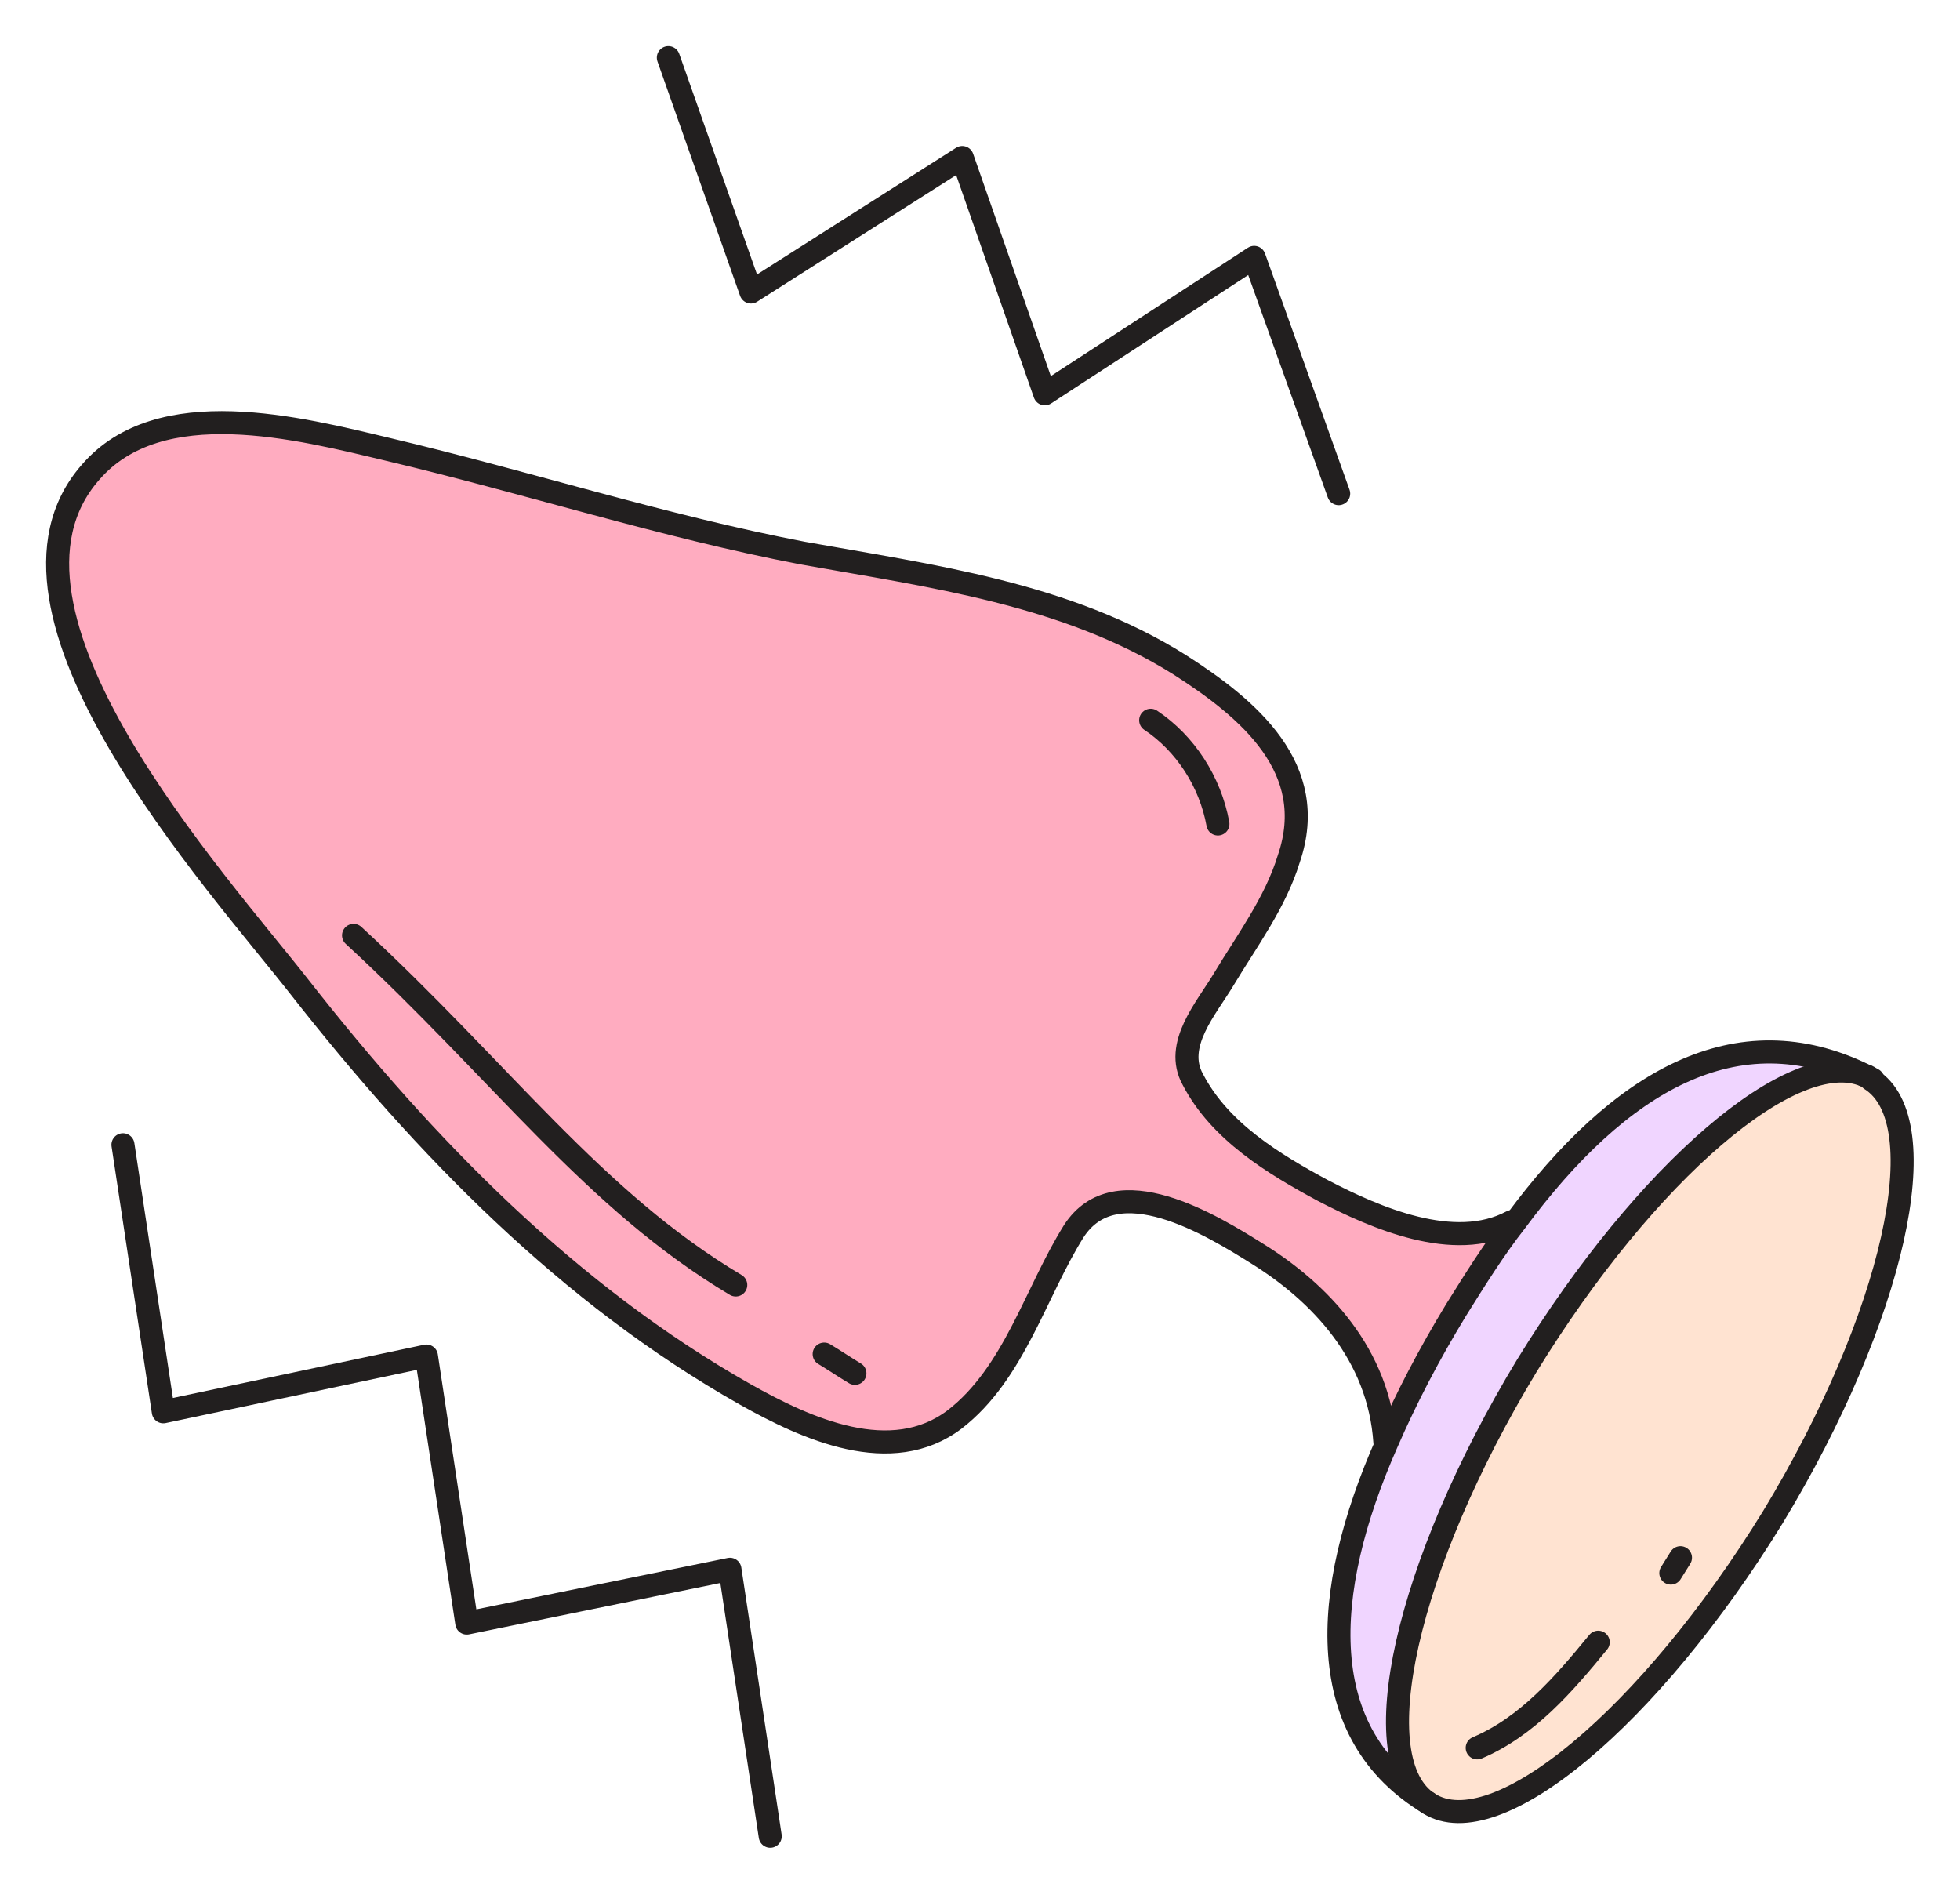
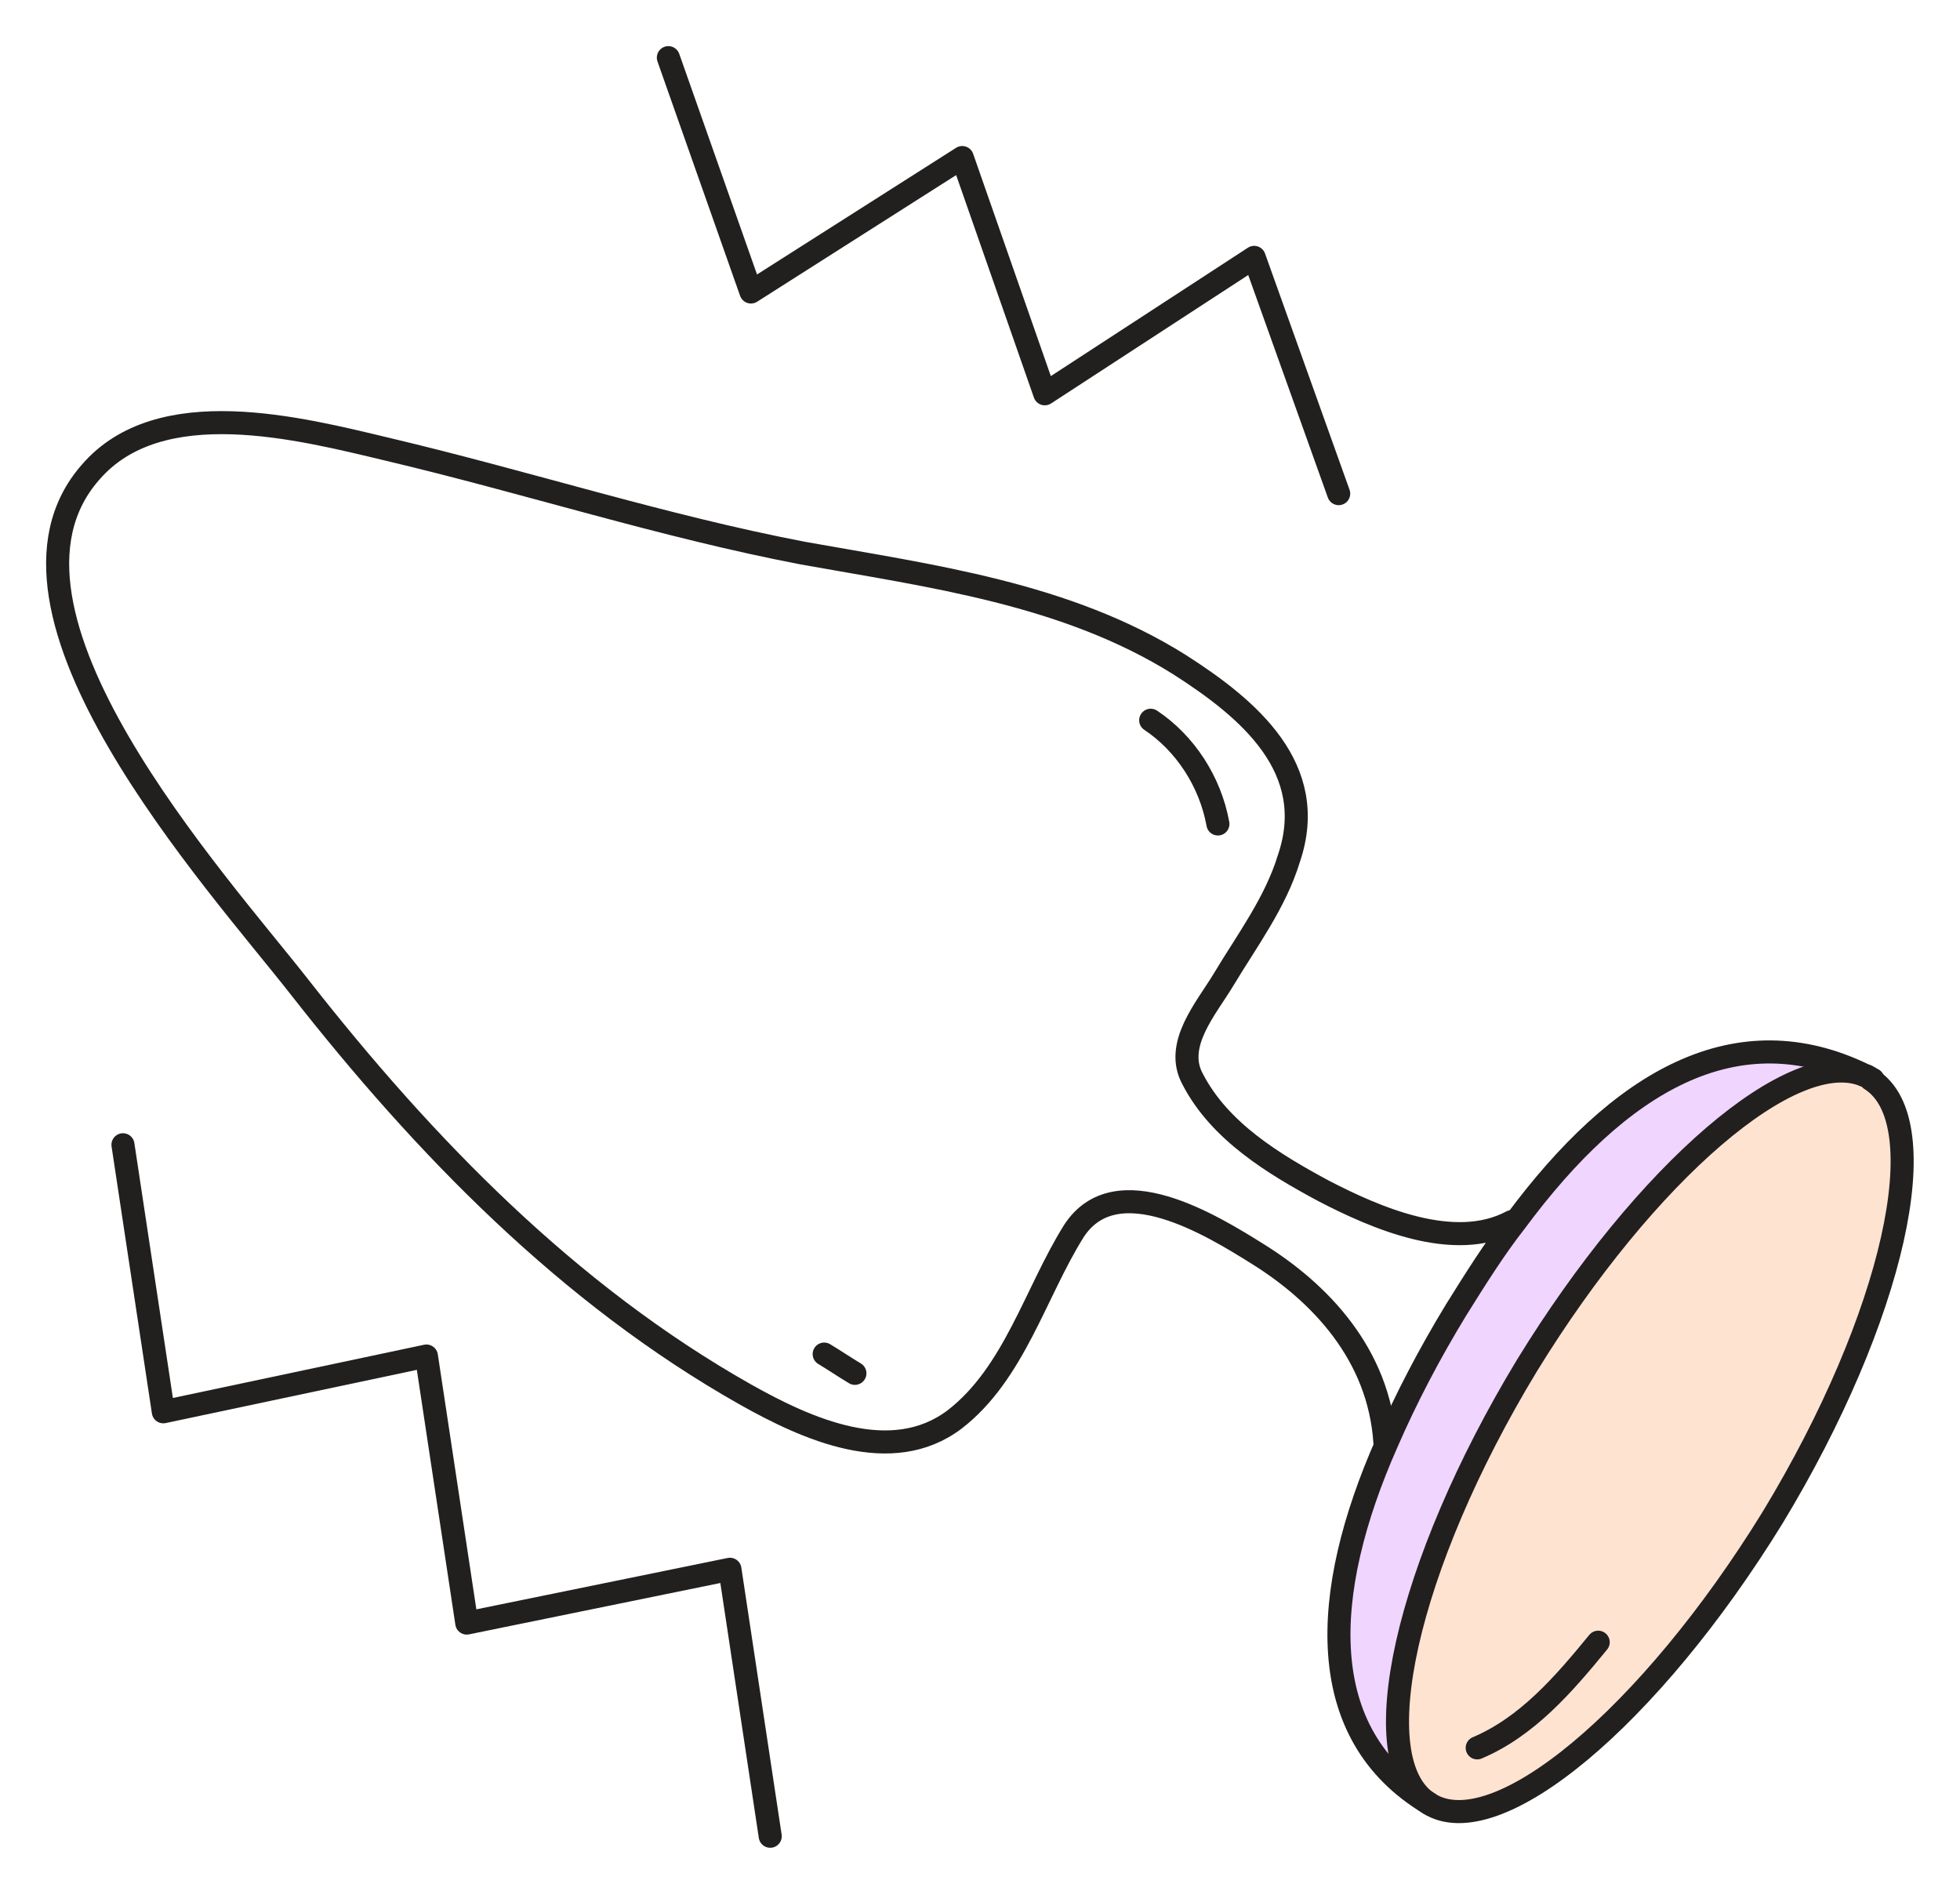
<svg xmlns="http://www.w3.org/2000/svg" width="34" height="33" viewBox="0 0 34 33" fill="none">
  <path d="M32.451 18.724C33.617 19.457 32.851 22.856 30.752 26.321C28.619 29.786 25.954 32.019 24.788 31.286C23.622 30.553 24.388 27.154 26.487 23.689C28.553 20.324 31.118 18.125 32.351 18.658C32.385 18.658 32.418 18.691 32.484 18.724H32.451Z" fill="#FFE3D1" />
  <path d="M32.324 18.658C31.091 18.159 28.526 20.324 26.46 23.69C24.328 27.155 23.561 30.553 24.761 31.286C22.762 30.087 22.862 27.655 24.028 25.022C24.361 24.256 24.761 23.49 25.227 22.723C25.561 22.19 25.894 21.657 26.26 21.191C28.059 18.758 30.092 17.559 32.324 18.658Z" fill="#F0D5FF" />
-   <path d="M26.224 21.157H26.257C25.89 21.657 25.557 22.157 25.224 22.723C24.758 23.49 24.358 24.256 24.024 25.022C23.924 23.49 22.892 22.423 21.825 21.757C21.026 21.257 19.36 20.224 18.627 21.357C17.96 22.423 17.594 23.823 16.561 24.622C15.461 25.455 13.995 24.789 12.929 24.189C9.864 22.457 7.365 19.891 5.199 17.126C3.766 15.293 -0.532 10.595 1.567 8.196C2.767 6.797 5.199 7.43 6.732 7.796C9.131 8.363 11.496 9.129 13.929 9.595C16.161 9.995 18.493 10.295 20.459 11.528C21.659 12.294 22.892 13.327 22.358 14.893C22.125 15.659 21.625 16.326 21.226 16.992C20.926 17.492 20.359 18.125 20.692 18.725C21.159 19.625 22.092 20.191 22.958 20.657C23.858 21.124 25.224 21.724 26.224 21.191V21.157Z" fill="#FFACC0" />
  <path d="M24.024 25.022C23.924 23.49 22.892 22.423 21.825 21.757C21.026 21.257 19.36 20.224 18.627 21.357C17.96 22.423 17.594 23.823 16.561 24.622C15.461 25.455 13.995 24.789 12.929 24.189C9.864 22.457 7.365 19.891 5.199 17.126C3.766 15.293 -0.532 10.595 1.567 8.196C2.767 6.797 5.199 7.43 6.732 7.796C9.131 8.363 11.496 9.129 13.929 9.595C16.161 9.995 18.493 10.295 20.459 11.528C21.659 12.294 22.892 13.327 22.358 14.893C22.125 15.659 21.625 16.326 21.226 16.992C20.926 17.492 20.359 18.125 20.692 18.725C21.159 19.625 22.092 20.191 22.958 20.657C23.858 21.124 25.224 21.724 26.224 21.191" stroke="#221F1F" stroke-width="0.4" stroke-linecap="round" stroke-linejoin="round" />
  <path d="M19.961 12.494C20.561 12.894 20.994 13.56 21.127 14.293" stroke="#221F1F" stroke-width="0.4" stroke-linecap="round" stroke-linejoin="round" />
-   <path d="M6.133 16.226C8.698 18.591 10.298 20.824 12.763 22.29" stroke="#221F1F" stroke-width="0.4" stroke-linecap="round" stroke-linejoin="round" />
  <path d="M14.297 23.489C14.463 23.589 14.663 23.723 14.83 23.823" stroke="#221F1F" stroke-width="0.4" stroke-linecap="round" stroke-linejoin="round" />
  <path d="M32.451 18.724C33.617 19.457 32.851 22.856 30.752 26.321C28.619 29.786 25.954 32.019 24.788 31.286C23.622 30.553 24.388 27.154 26.487 23.689C28.553 20.324 31.118 18.125 32.351 18.658" stroke="#221F1F" stroke-width="0.4" stroke-linecap="round" stroke-linejoin="round" />
  <path d="M24.792 31.286C22.793 30.087 22.893 27.655 24.059 25.022C24.392 24.256 24.792 23.49 25.259 22.723C25.592 22.19 25.925 21.657 26.291 21.191C28.091 18.758 30.123 17.559 32.356 18.658C32.389 18.658 32.422 18.692 32.489 18.725" stroke="#221F1F" stroke-width="0.4" stroke-linecap="round" stroke-linejoin="round" />
  <path d="M25.625 30.32C26.491 29.953 27.124 29.22 27.724 28.487" stroke="#221F1F" stroke-width="0.4" stroke-linecap="round" stroke-linejoin="round" />
-   <path d="M28.984 27.288L29.151 27.021" stroke="#221F1F" stroke-width="0.4" stroke-linecap="round" stroke-linejoin="round" />
  <path d="M2.133 19.858L2.833 24.49L7.397 23.523L8.097 28.155L12.662 27.222L13.361 31.853" stroke="#221F1F" stroke-width="0.4" stroke-linecap="round" stroke-linejoin="round" />
  <path d="M11.594 1L13.027 5.065L16.692 2.733L18.124 6.831L21.756 4.465L23.222 8.563" stroke="#221F1F" stroke-width="0.4" stroke-linecap="round" stroke-linejoin="round" />
</svg>